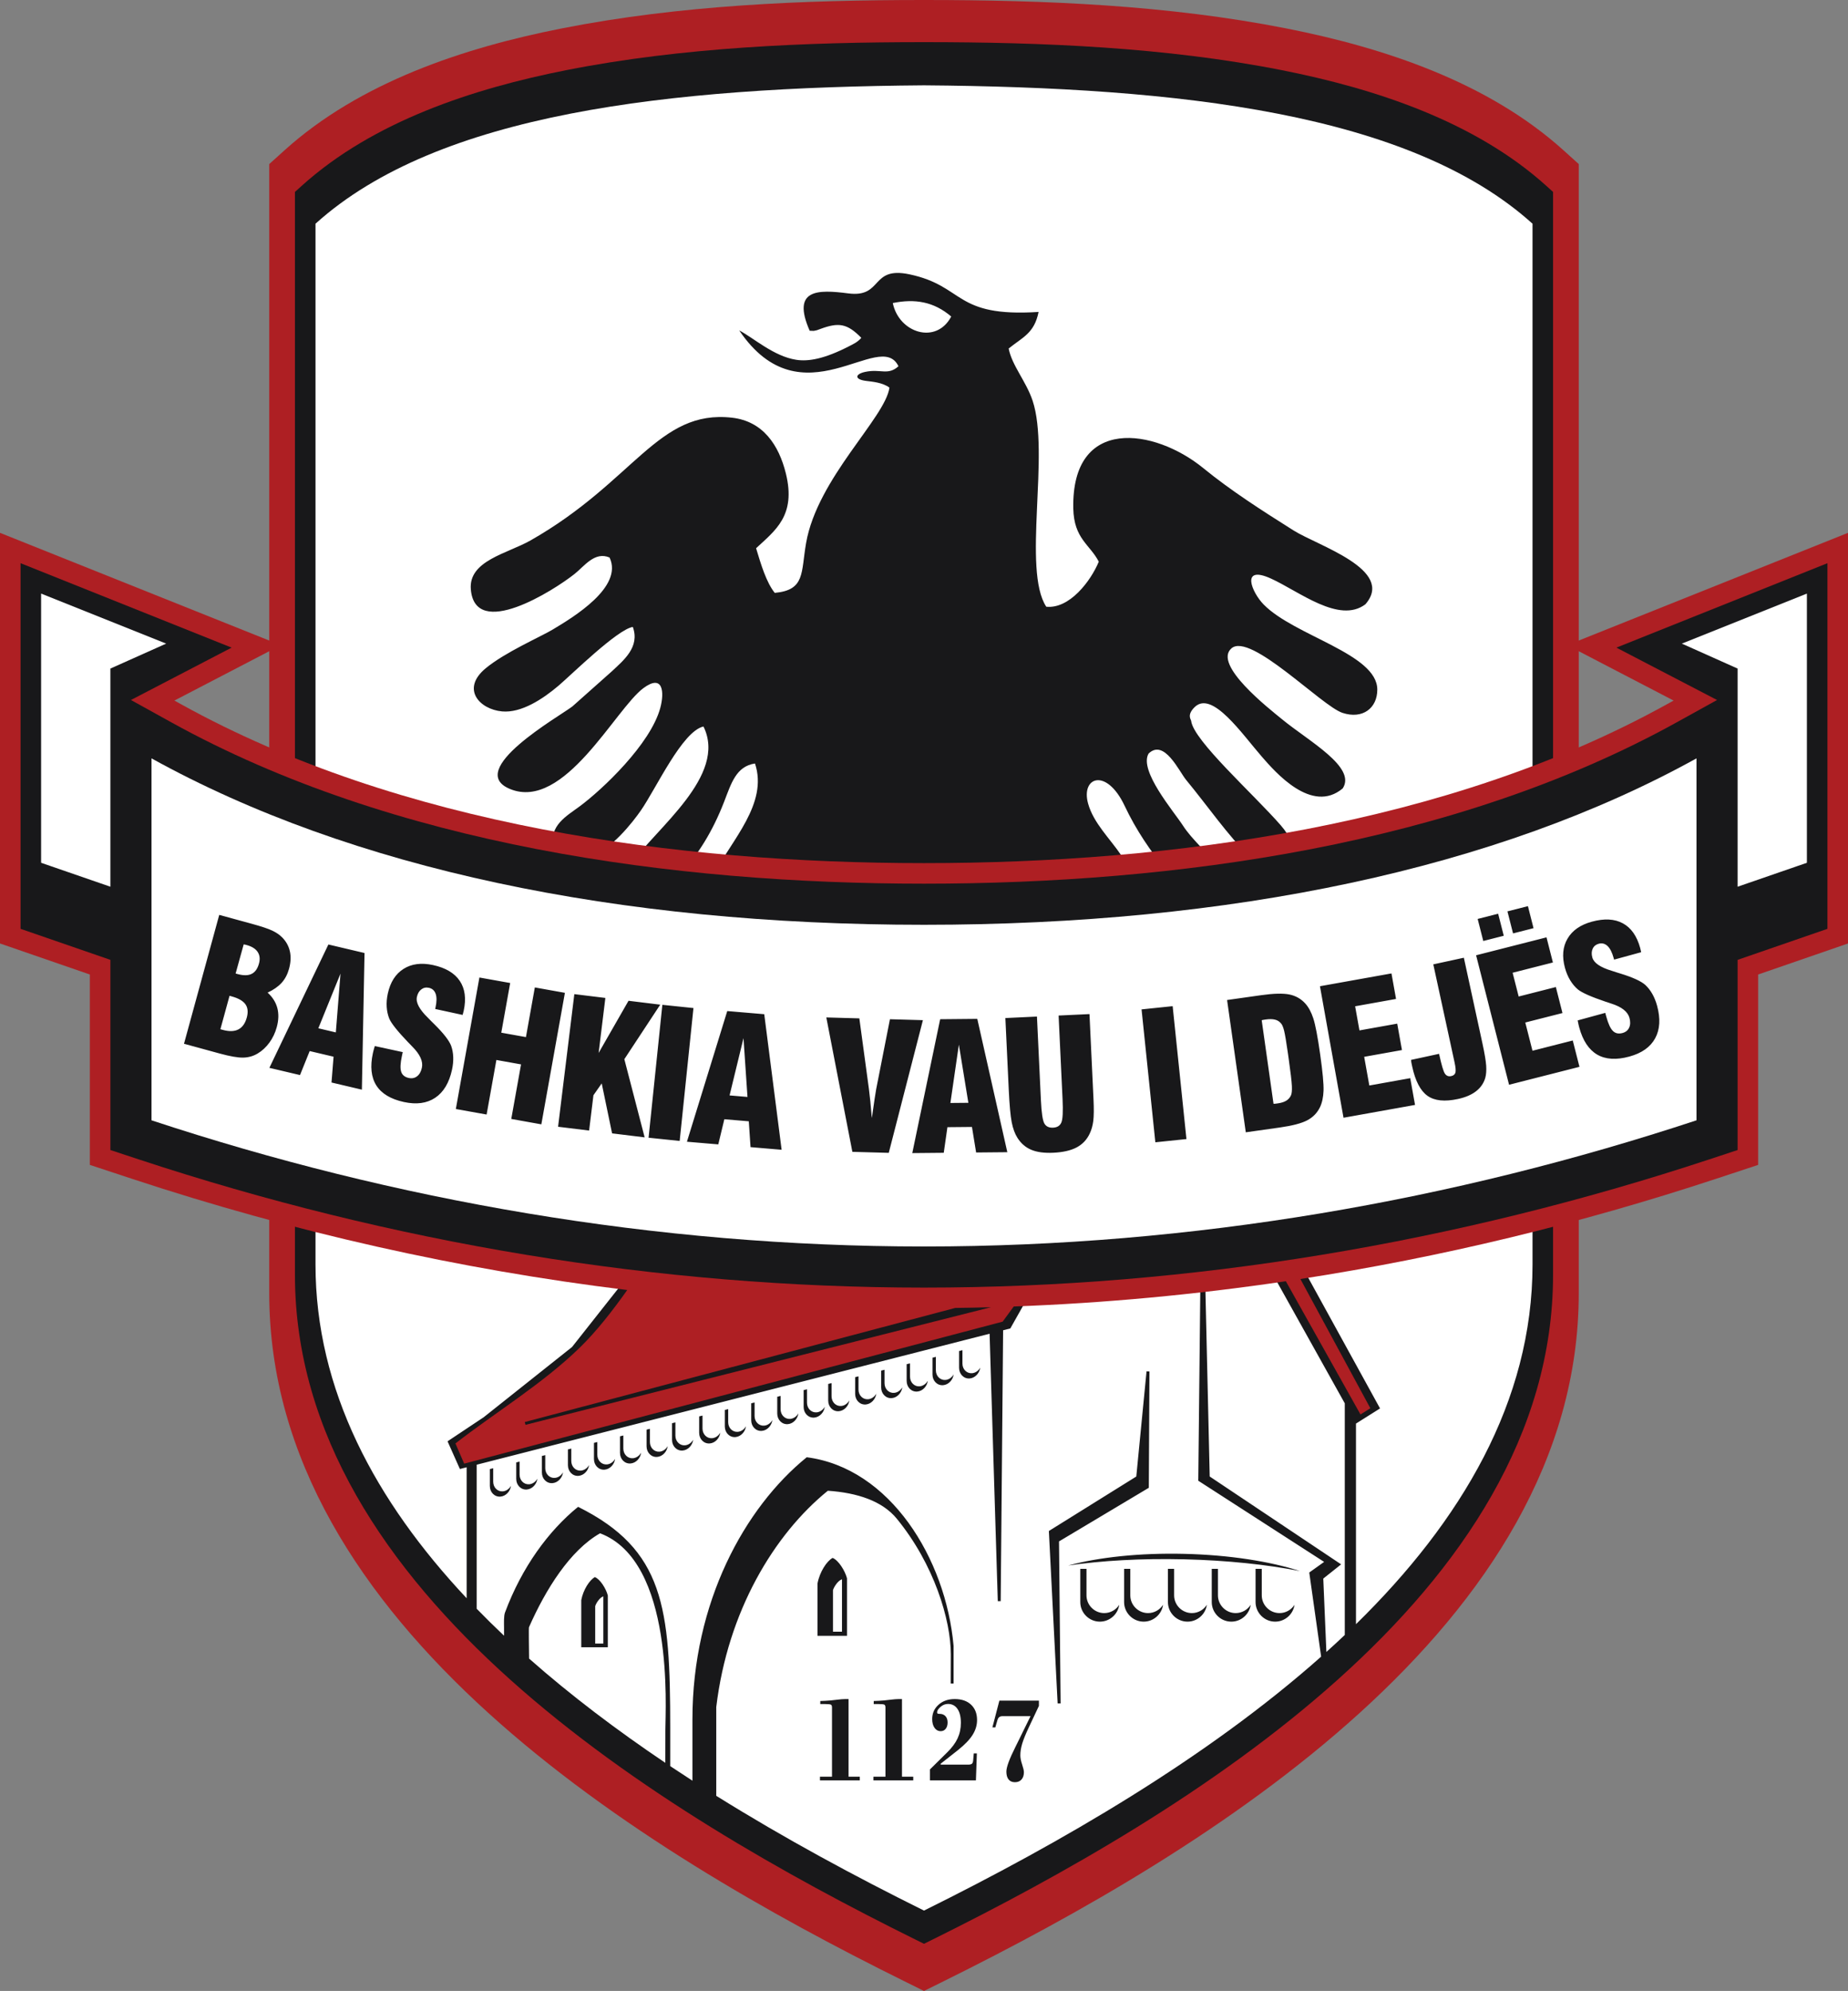
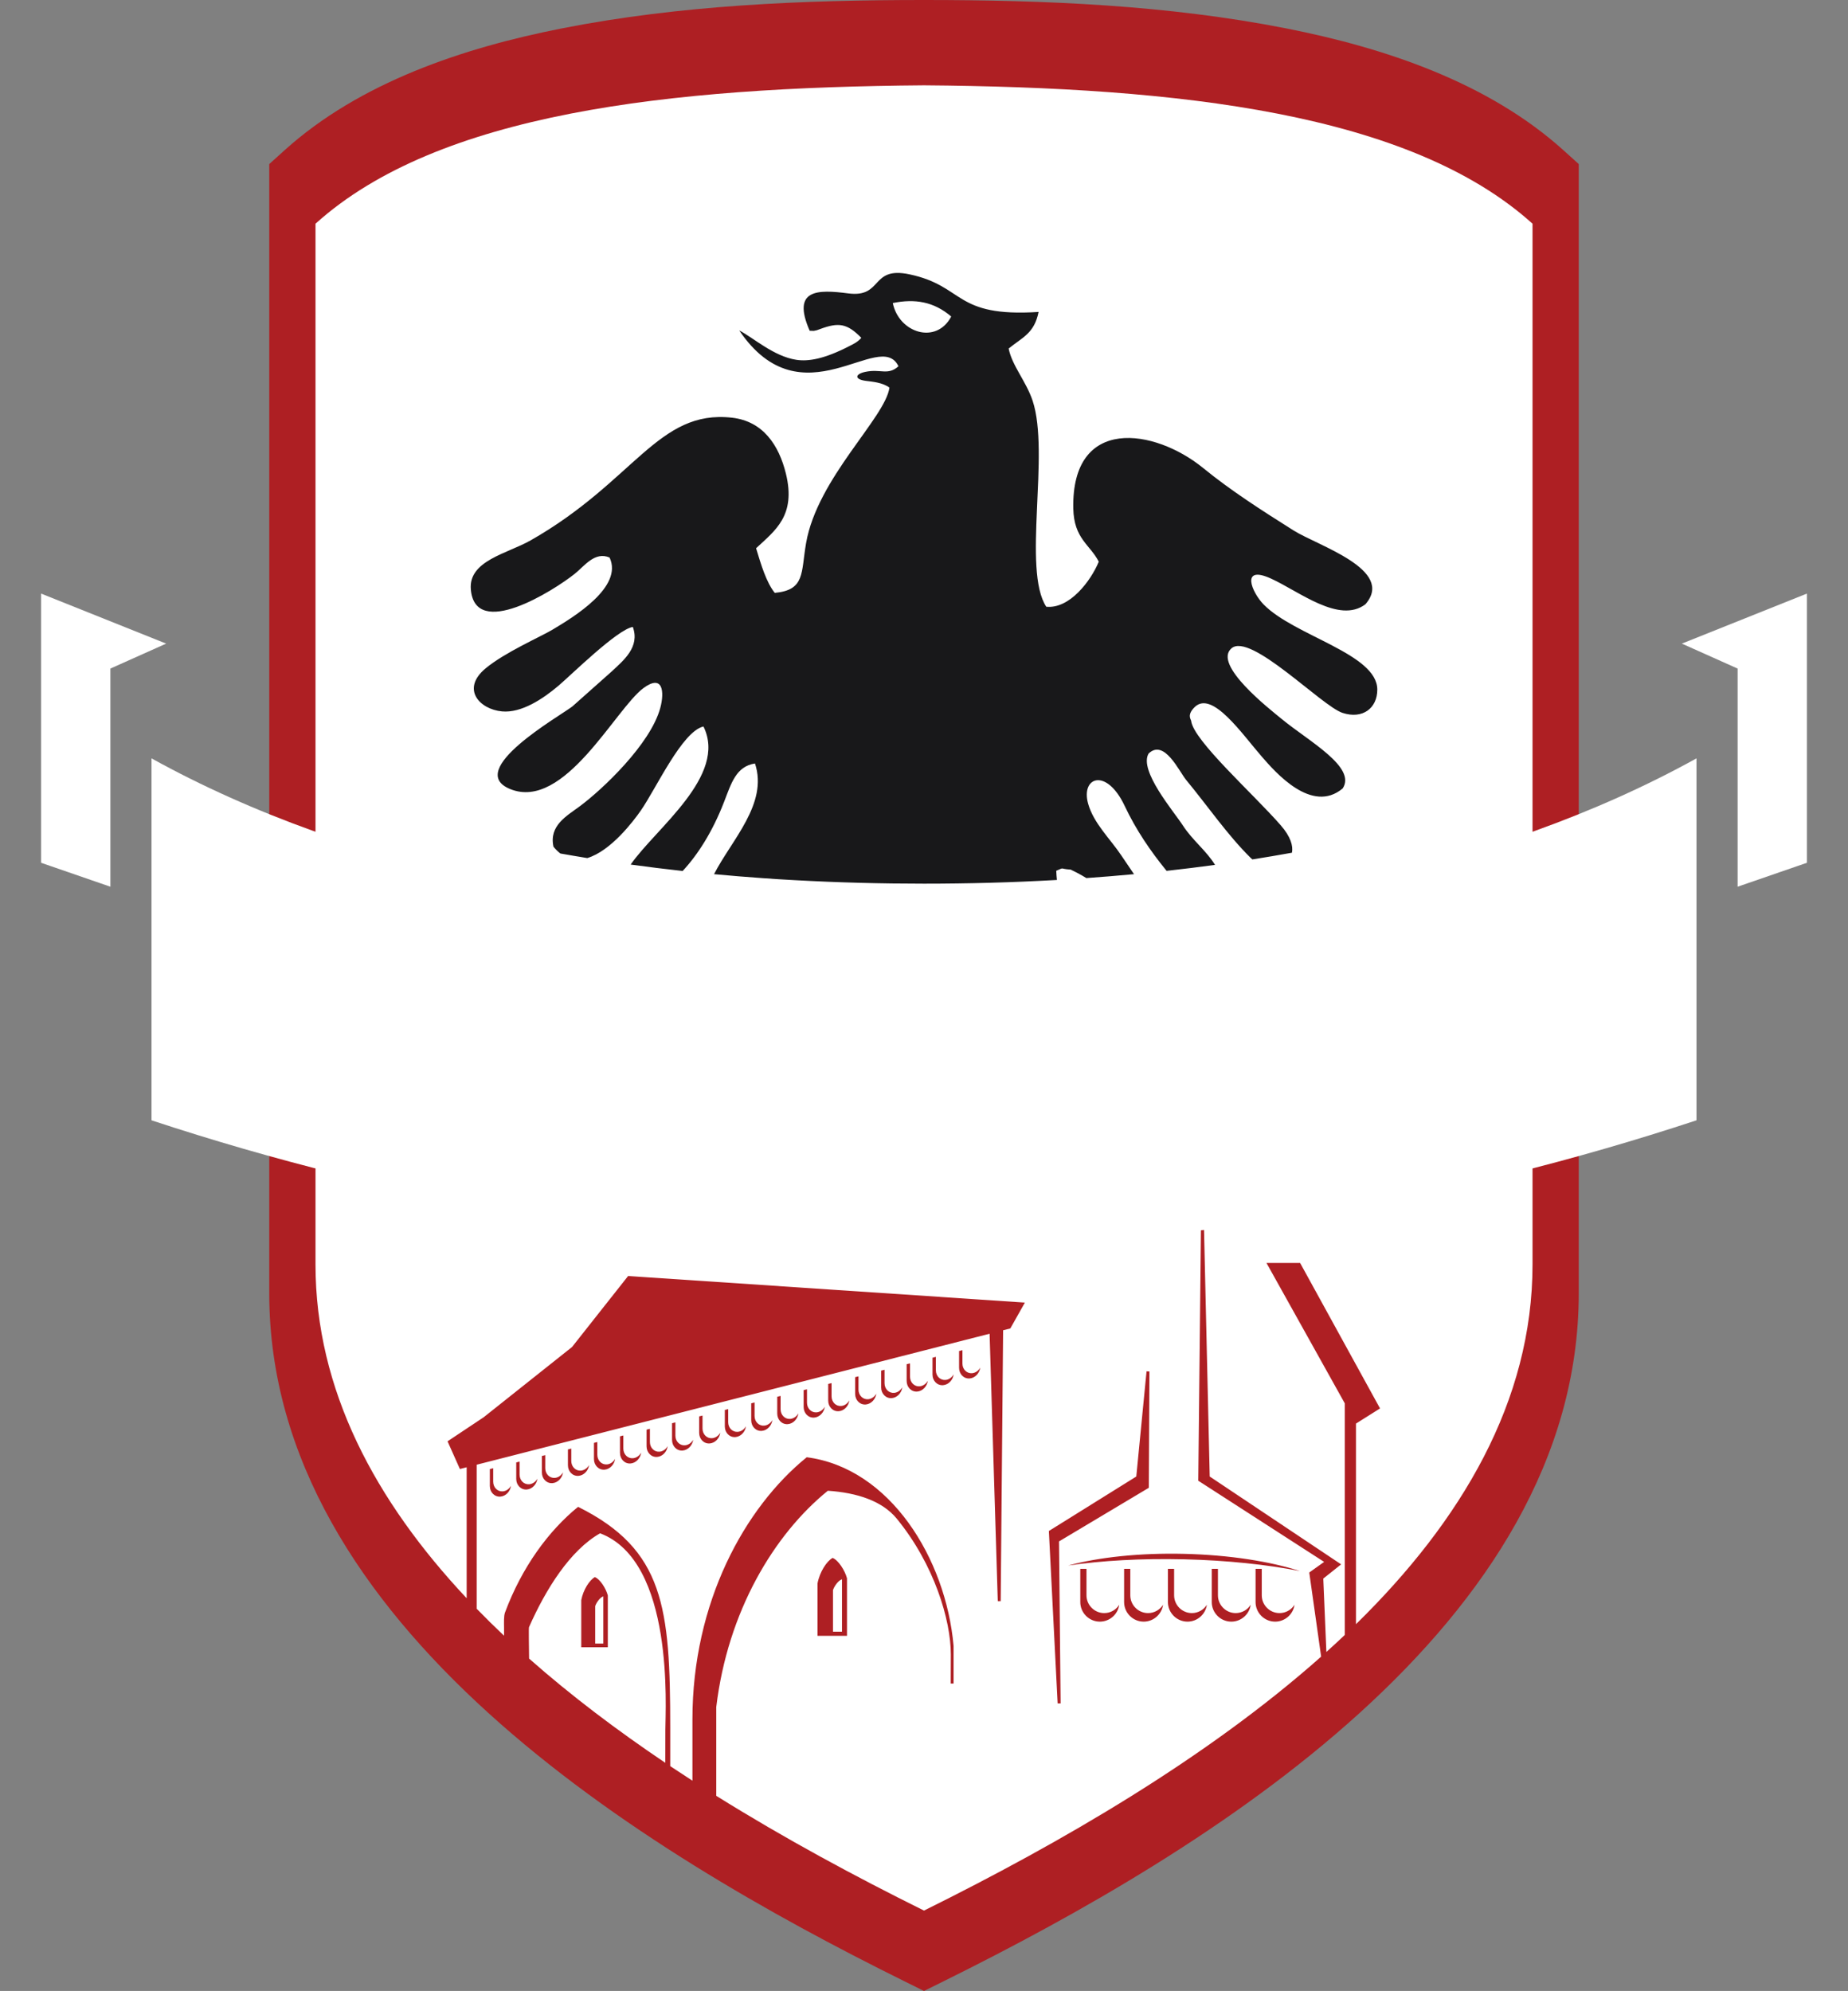
<svg xmlns="http://www.w3.org/2000/svg" version="1.1" id="Layer_1" x="0px" y="0px" width="526.306px" height="566.929px" viewBox="0 0 526.306 566.929" enable-background="new 0 0 526.306 566.929" xml:space="preserve">
  <rect x="0" y="0" width="526.306" height="566.929" fill="#808080" stroke="none" />
  <g>
    <path fill-rule="evenodd" clip-rule="evenodd" fill="#AE1F23" d="M257.308,564.034C182.833,527.149,76.68,462.771,76.68,368.246   c0-101.906,0-213.764,0-315.67V46.72l4.347-3.923c21.45-19.358,50.959-29.179,78.849-34.685C193.657,1.442,228.786,0,263.153,0   s69.496,1.442,103.278,8.112c27.89,5.506,57.4,15.33,78.849,34.685l4.346,3.923v5.855c0,101.896,0,213.764,0,315.67   c0,94.523-106.159,158.904-180.627,195.788l-5.845,2.895L257.308,564.034z" />
-     <path fill-rule="evenodd" clip-rule="evenodd" fill="#18181A" d="M260.555,552.21c-71.933-35.624-176.558-98.481-176.558-189.231   c0-98.785,0-206.935,0-305.72v-2.603l1.932-1.744c20.384-18.396,48.897-27.712,75.364-32.939C194.343,13.446,229.517,12,263.153,12   c33.636,0,68.81,1.446,101.86,7.973c26.467,5.228,54.979,14.544,75.364,32.939l1.932,1.744v2.603c0,98.775,0,206.935,0,305.72   c0,90.75-104.629,153.607-176.558,189.231l-2.598,1.286L260.555,552.21z" />
    <path fill-rule="evenodd" clip-rule="evenodd" fill="#FFFFFF" d="M263.153,544.038c-19.581-9.698-39.781-20.583-59.167-32.679   v-25.252c3.264-27.304,16.478-49.209,31.78-61.617c8.409,0.571,15.504,2.917,19.625,7.945c10.688,13.044,15.4,28.904,15.4,38.629   c-0.01,2.133-0.019,5.171-0.027,8.317h0.813v-10.733c-2.213-24.88-18.105-50.646-41.822-53.696   c-17.666,14.325-32.553,41.309-32.553,74.646v17.456c-2.12-1.369-4.23-2.751-6.324-4.149v-10.922   c0-34.338-1.749-50.724-26.24-62.913c-8.399,6.812-16.015,17.195-20.815,30.094c-0.368,0.988-0.285,2.915-0.272,4.295l0.001,2.311   c-2.673-2.526-5.273-5.091-7.799-7.688v-41.004l146.081-37.297l2.332,76.146h0.829l0.689-77.13l2.054-0.524l4.146-7.36   l-113.003-7.568l-15.966,20.216l-25.166,20.001l-10.29,6.851l3.516,7.886l1.927-0.491v37.291   c-25.956-27.639-43.049-59.269-43.049-95.044c0-159.724,0-136.631,0-296.355c34.997-31.573,100.778-38.836,173.303-39.405   c72.525,0.569,138.306,7.832,173.302,39.405c0,159.724,0,136.631,0,296.355c0,39.004-20.313,73.083-50.28,102.433v-57.123   l6.854-4.313l-22.767-41.428h-9.58l22.304,39.978v65.956c-1.717,1.627-3.466,3.239-5.24,4.836l-0.883-20.895l5.083-4.048   l-37.427-25.016l-1.656-71.83l-0.827,0.006l-0.774,73.026l35.843,23.114l-4.234,3.021l3.381,23.956   C343.656,500.675,302.176,524.712,263.153,544.038L263.153,544.038z M189.479,501.965c0.005-3.474,0.01-8.21,0.016-9.448   c0-5.911,2.65-47.905-18.591-55.911c-8.51,4.825-15.451,15.865-20.245,26.731c-0.101,0.229-0.021,5.194,0.025,8.942   C162.625,482.826,175.74,492.718,189.479,501.965L189.479,501.965z M259.171,388.218l-0.958,0.241v4.757   c0,1.808,1.362,3.172,3.026,3.03l0,0c1.523-0.128,2.792-1.473,2.998-3.084c-0.488,0.878-1.348,1.509-2.321,1.591h0   c-1.51,0.127-2.745-1.109-2.745-2.749V388.218L259.171,388.218z M170.115,410.618l-0.957,0.241v4.595   c0,1.809,1.361,3.172,3.026,3.031l0,0c1.523-0.128,2.792-1.473,2.997-3.085c-0.487,0.878-1.347,1.509-2.321,1.591h0   c-1.51,0.128-2.745-1.109-2.745-2.749V410.618L170.115,410.618z M162.702,412.482l-0.957,0.241v4.493   c0,1.809,1.361,3.172,3.026,3.031l0,0c1.523-0.128,2.792-1.473,2.997-3.085c-0.488,0.878-1.347,1.509-2.321,1.592h0   c-1.51,0.127-2.745-1.11-2.745-2.75V412.482L162.702,412.482z M155.289,414.348l-0.957,0.241v4.701   c0,1.809,1.361,3.172,3.026,3.031l0,0c1.523-0.129,2.792-1.473,2.997-3.085c-0.488,0.878-1.347,1.509-2.321,1.591h0   c-1.51,0.128-2.745-1.109-2.745-2.749V414.348L155.289,414.348z M147.98,416.186l-0.958,0.241v4.678   c0,1.809,1.362,3.172,3.026,3.031l0,0c1.523-0.128,2.792-1.473,2.998-3.085c-0.488,0.878-1.347,1.509-2.321,1.591h0   c-1.51,0.128-2.745-1.109-2.745-2.749V416.186L147.98,416.186z M140.464,418.076l-0.957,0.241v4.809   c0,1.809,1.362,3.173,3.026,3.032l0,0c1.523-0.129,2.792-1.474,2.997-3.086c-0.487,0.878-1.347,1.509-2.321,1.592h0   c-1.51,0.127-2.745-1.109-2.745-2.749V418.076L140.464,418.076z M251.914,390.044l-0.958,0.24v4.798   c0,1.808,1.362,3.172,3.026,3.031l0,0c1.523-0.129,2.792-1.474,2.998-3.086c-0.488,0.879-1.347,1.51-2.321,1.592l0,0   c-1.51,0.127-2.745-1.109-2.745-2.749V390.044L251.914,390.044z M244.501,391.908l-0.958,0.241v4.747   c0,1.808,1.362,3.172,3.026,3.031l0,0c1.523-0.129,2.792-1.474,2.998-3.085c-0.488,0.878-1.348,1.509-2.322,1.591l0,0   c-1.51,0.127-2.745-1.109-2.745-2.749V391.908L244.501,391.908z M236.829,393.838l-0.957,0.24v4.736   c0,1.808,1.361,3.172,3.026,3.031l0,0c1.523-0.129,2.792-1.474,2.997-3.085c-0.488,0.878-1.348,1.509-2.321,1.591h0   c-1.509,0.127-2.745-1.109-2.745-2.749V393.838L236.829,393.838z M229.832,395.598l-0.958,0.24v4.79   c0,1.809,1.362,3.173,3.026,3.032l0,0c1.523-0.129,2.792-1.473,2.997-3.085c-0.488,0.878-1.347,1.509-2.321,1.591l0,0   c-1.51,0.128-2.745-1.109-2.745-2.749V395.598L229.832,395.598z M222.314,397.488l-0.957,0.241v4.766   c0,1.808,1.361,3.172,3.026,3.031l0,0c1.523-0.129,2.791-1.474,2.997-3.085c-0.487,0.878-1.347,1.509-2.321,1.591h0   c-1.51,0.128-2.745-1.109-2.745-2.749V397.488L222.314,397.488z M214.902,399.353l-0.957,0.241v4.819   c0,1.808,1.362,3.172,3.026,3.031l0,0c1.523-0.129,2.792-1.474,2.997-3.085c-0.487,0.878-1.347,1.509-2.321,1.591h0   c-1.51,0.128-2.745-1.109-2.745-2.749V399.353L214.902,399.353z M207.386,401.243l-0.958,0.241v4.69   c0,1.809,1.361,3.172,3.026,3.031l0,0c1.523-0.128,2.792-1.473,2.997-3.084c-0.488,0.877-1.347,1.508-2.321,1.591h0   c-1.509,0.127-2.744-1.11-2.744-2.75V401.243L207.386,401.243z M200.076,403.082l-0.957,0.24v4.667   c0,1.809,1.361,3.172,3.026,3.032l0,0c1.523-0.129,2.792-1.474,2.997-3.086c-0.488,0.878-1.347,1.509-2.321,1.592h0   c-1.51,0.127-2.745-1.11-2.745-2.749V403.082L200.076,403.082z M192.353,405.025l-0.957,0.24v4.745   c0,1.809,1.361,3.172,3.026,3.031l0,0c1.523-0.128,2.792-1.473,2.997-3.085c-0.488,0.878-1.347,1.51-2.321,1.591h0   c-1.51,0.128-2.745-1.109-2.745-2.749V405.025L192.353,405.025z M185.096,406.851l-0.957,0.24v4.734   c0,1.809,1.362,3.172,3.026,3.031l0,0c1.523-0.128,2.792-1.473,2.997-3.084c-0.488,0.878-1.348,1.509-2.321,1.591h-0.001   c-1.509,0.127-2.745-1.11-2.745-2.75V406.851L185.096,406.851z M177.527,408.753l-0.957,0.241v4.697   c0,1.809,1.361,3.173,3.026,3.031l0,0c1.523-0.128,2.792-1.473,2.997-3.085c-0.487,0.879-1.347,1.51-2.321,1.592h0   c-1.51,0.127-2.745-1.109-2.745-2.749V408.753L177.527,408.753z M274.1,384.463l-0.957,0.241v4.779   c0,1.809,1.361,3.172,3.026,3.031l0,0c1.523-0.129,2.792-1.473,2.997-3.085c-0.487,0.878-1.347,1.509-2.321,1.592l0,0   c-1.51,0.127-2.745-1.11-2.745-2.75V384.463L274.1,384.463z M266.532,386.366l-0.958,0.241v4.794c0,1.809,1.361,3.172,3.026,3.031   l0,0c1.523-0.128,2.792-1.473,2.997-3.085c-0.487,0.878-1.347,1.509-2.321,1.591l0,0c-1.51,0.128-2.744-1.108-2.744-2.749V386.366   L266.532,386.366z M165.543,469.063c2.521,0,5.043,0,7.564,0c0-5.059,0-9.693,0-14.752c-0.54-2.041-2.232-4.665-3.689-5.23   c-1.526,0.833-3.332,3.626-3.875,6.561C165.543,460.699,165.543,464.004,165.543,469.063L165.543,469.063z M169.512,468.004h2.313   v-13.447c-1.109,0.376-2.124,2.096-2.313,2.804C169.512,459.05,169.512,466.314,169.512,468.004L169.512,468.004z M232.824,465.797   c2.799,0,5.599,0,8.398,0c0-5.615,0-10.761,0-16.377c-0.6-2.265-2.479-5.177-4.096-5.805c-1.693,0.924-3.698,4.025-4.302,7.282   C232.824,456.514,232.824,460.182,232.824,465.797L232.824,465.797z M237.229,464.621h2.567v-14.927   c-1.232,0.417-2.357,2.326-2.567,3.112C237.229,454.682,237.229,462.746,237.229,464.621L237.229,464.621z M309.428,446.73h-1.763   v9.46c0,3.065,2.508,5.572,5.573,5.572l0,0c2.804,0,5.139-2.098,5.518-4.802c-0.897,1.419-2.48,2.365-4.273,2.365h-0.001   c-2.78,0-5.054-2.273-5.054-5.054V446.73L309.428,446.73z M359.347,446.73h-1.763v9.46c0,3.065,2.507,5.572,5.572,5.572l0,0   c2.804,0,5.141-2.098,5.519-4.802c-0.897,1.419-2.48,2.365-4.273,2.365H364.4c-2.78,0-5.054-2.273-5.054-5.054V446.73   L359.347,446.73z M346.866,446.73h-1.762v9.46c0,3.065,2.507,5.572,5.572,5.572l0,0c2.804,0,5.139-2.098,5.518-4.802   c-0.897,1.419-2.479,2.365-4.273,2.365h-0.001c-2.779,0-5.054-2.273-5.054-5.054V446.73L346.866,446.73z M334.387,446.73h-1.763   v9.46c0,3.065,2.508,5.572,5.573,5.572l0,0c2.803,0,5.14-2.098,5.518-4.802c-0.897,1.419-2.48,2.365-4.273,2.365h-0.001   c-2.779,0-5.054-2.273-5.054-5.054V446.73L334.387,446.73z M321.907,446.73h-1.763v9.46c0,3.065,2.507,5.572,5.572,5.572l0,0   c2.805,0,5.141-2.098,5.519-4.802c-0.897,1.419-2.48,2.365-4.273,2.365h-0.001c-2.779,0-5.054-2.273-5.054-5.054V446.73   L321.907,446.73z M337.315,442.459c-12.801-0.306-24.464,0.979-33.109,3.321c9.454-1.388,20.838-2.06,33.072-1.768   c12.233,0.293,23.572,1.508,32.949,3.346C361.704,444.606,350.116,442.765,337.315,442.459L337.315,442.459z M327.358,390.526   l-0.826-0.035l-2.919,29.949l-24.899,15.511l2.495,49.089h0.852l-0.457-46.122l25.576-15.27L327.358,390.526z" />
    <path fill-rule="evenodd" clip-rule="evenodd" fill="#18181A" d="M270.905,90.134c-4.242,8.06-14.888,4.703-16.64-3.842   C260.55,85.01,265.964,85.886,270.905,90.134L270.905,90.134z M301.009,250.567c-0.078-0.695-0.139-1.541-0.193-2.613   c2.567-1.087,0.711-0.545,4.102-0.337c1.77,0.85,3.197,1.625,4.476,2.415c4.514-0.319,9.037-0.689,13.567-1.113   c-1.011-1.468-2.203-3.221-3.615-5.336c-3.152-4.723-7.926-9.186-9.467-14.792c-2.081-7.571,5.246-10.279,10.421,0.678   c3.269,6.923,7.362,12.882,11.94,18.507c4.6-0.507,9.199-1.072,13.796-1.698c-2.374-3.934-6.426-7.012-9.107-11.153   c-2.667-4.12-12.647-15.7-9.814-20.548c4.455-4.298,8.687,5.08,10.688,7.5c6.202,7.506,11.762,15.666,18.342,22.163   c0.17,0.169,0.346,0.327,0.526,0.478c3.765-0.593,7.522-1.229,11.272-1.908c0.393-1.967-0.407-4.615-3.194-7.812   c-7.78-8.924-24.869-24.131-25.514-29.738c-0.046-0.409-1.294-1.705,1.037-3.945c4.982-4.788,13.48,7.726,19.207,14.277   c3.677,4.205,14.121,16.321,22.926,8.903c3.958-6.049-9.639-13.407-17.248-19.655c-3.597-2.953-19.811-15.551-14.442-20.224   c5.358-4.663,25.697,16.425,31.62,18.374c5.731,1.886,9.923-1.333,9.917-6.632c-0.014-10.197-23.546-15.241-32.36-24.219   c-3.415-3.478-6.684-11.365,2.059-7.401c8.02,3.635,19.416,12.969,26.903,7.34c8.596-9.855-13.516-16.656-20.48-21.047   c-9.271-5.844-17.875-11.363-25.714-17.758c-13.842-11.293-37.525-14.946-36.99,11.508c0.175,8.657,4.766,10.281,7.257,15.158   c-2.279,5.523-8.339,13.508-14.956,12.828c-6.875-10.513,1.107-43.734-3.892-58.681c-1.846-5.517-5.886-10.019-6.815-14.847   c4.034-3.256,7.305-4.333,8.521-10.413c-24.235,1.562-20.911-7.342-36.744-10.704c-11.278-2.395-7.461,6.721-17.46,5.423   c-8.667-1.126-16.208-1.272-10.986,10.635l1.157,0.038c1.094-0.224,0.66-0.091,1.81-0.519c5.277-1.965,7.708-1.618,11.738,2.503   c-1.11,1.257-2.154,1.707-3.664,2.479c-6.829,3.496-11.369,4.31-14.846,3.776c-6.449-0.99-12.168-6.242-16.262-8.372   c17.911,26.505,40.09-0.782,45.352,10.209c-3.037,2.717-5.037,0.664-9.457,1.597c-2.896,0.611-3.172,2.117,0.14,2.558   c1.924,0.256,4.672,0.428,6.75,1.917c-1.168,8.602-20.535,25.795-23.744,44.281c-1.475,8.495-0.222,13.363-8.917,14.176   c-2.407-2.977-3.94-8.134-5.32-12.711c5.416-5.056,11.443-9.268,8.482-21.285c-2.007-8.148-6.545-14.877-15.31-15.884   c-21.129-2.427-27.804,18.115-57.399,34.938c-6.626,3.767-17.729,5.756-17.014,13.973c1.256,14.414,23.479,0.404,29.573-4.444   c2.772-2.205,5.732-6.478,9.945-4.646c3.945,8.406-10.295,16.97-16.285,20.55c-3.395,2.029-13.429,6.385-18.981,10.965   c-7.149,5.897-1.764,11.708,4.633,12.297c5.487,0.505,11.599-3.511,16.091-7.324c3.673-3.118,16.741-16.029,21.158-16.732   c2.082,5.752-2.65,9.512-5.985,12.651L163,201.167c-3.712,2.847-30.8,18.163-17.717,23.51c15.41,6.298,29.946-22.772,37.929-28.713   c5.63-4.187,6.053,1.114,4.832,5.625c-2.792,10.321-16.505,23.233-22.925,27.998c-3.717,2.759-8.81,5.489-7.494,11.515   c0.633,0.779,1.286,1.413,1.954,1.927c2.553,0.456,5.11,0.891,7.67,1.306c6.695-1.996,13.134-10.487,15.251-13.532   c4.375-6.294,11.773-22.55,17.844-23.934c6.912,14.022-13.574,28.981-20.735,39.315c4.933,0.678,9.872,1.288,14.807,1.829   c4.191-4.499,8.431-10.976,11.821-19.737c2.022-5.224,3.403-10.063,8.777-10.871c3.823,11.416-6.736,21.858-11.654,31.514   c4.694,0.439,9.382,0.82,14.058,1.147c8.689,0.548,0.062,0.062,8.918,0.558c12.429,0.689,24.742,1.001,36.818,1.001   C275.565,251.626,288.228,251.296,301.009,250.567z" />
-     <path fill-rule="evenodd" clip-rule="evenodd" fill="#AE1F23" d="M476.635,199.484l-30.309-15.765l79.98-31.992v116.928   l-25.587,8.836v54.214l-12.058,3.979c-38.598,12.737-78.192,22.327-118.311,28.521l19.926,36.797l-2.813,1.764l-21.255-37.935   c-25.666,3.81-51.539,6.229-77.493,7.19l-3.164,4.32c-51.119,13.478-102.238,26.955-153.357,40.432   c-0.829-1.917-1.659-3.836-2.488-5.754c11.251-8.749,24.68-16.876,35.309-27.18c4.855-4.707,9.528-10.722,13.62-16.505   c-47.873-5.831-95.137-16.519-140.992-31.651l-12.058-3.979V277.49L0,268.654V151.727l79.98,31.992l-30.309,15.765l1.977,1.094   c62.402,34.528,141.021,45.195,211.505,45.195c70.484,0,149.103-10.667,211.505-45.195L476.635,199.484L476.635,199.484z    M282.227,372.231c-3.396,0.094-6.793,0.162-10.191,0.206l-122.581,32.486l0.204,0.801L282.227,372.231z" />
-     <path fill-rule="evenodd" clip-rule="evenodd" fill="#18181A" d="M48.814,205.699c63.296,35.022,142.942,45.927,214.339,45.927   s151.042-10.905,214.339-45.927l11.521-6.375l-28.665-14.91l60.105-24.042v104.111l-25.587,8.836v45.688v8.465l-8.038,2.652   c-72.119,23.797-147.69,36.52-223.675,36.52c-75.984,0-151.556-12.723-223.675-36.52l-8.039-2.652v-8.465v-45.688l-25.587-8.836   V160.372l60.105,24.042l-28.665,14.91L48.814,205.699z" />
    <path fill-rule="evenodd" clip-rule="evenodd" fill="#FFFFFF" d="M11.706,169.018l35.62,14.248l-15.887,7.108v62.119l-19.733-6.814   V169.018L11.706,169.018z M514.6,169.018l-35.62,14.248l15.887,7.108v62.119l19.733-6.814V169.018L514.6,169.018z M43.146,215.943   c0,34.355,0,68.709,0,103.065c69.101,22.801,143.375,35.93,220.007,35.93s150.906-13.129,220.007-35.93c0-34.355,0-68.71,0-103.065   c-56.809,31.432-132.602,47.391-220.007,47.391C175.748,263.333,99.954,247.375,43.146,215.943z" />
-     <path fill-rule="evenodd" clip-rule="evenodd" fill="#18181A" d="M283.466,491.873h-0.832l1.984-7.614h11.262v1.495l-2.911,6.188   c-0.883,1.877-1.5,3.406-1.856,4.589c-0.353,1.182-0.525,2.283-0.525,3.297c0,0.713,0.169,1.582,0.508,2.597   c0.338,1.019,0.507,1.755,0.507,2.207c0,0.881-0.229,1.576-0.681,2.086c-0.457,0.51-1.079,0.765-1.874,0.765   c-0.787,0-1.39-0.261-1.806-0.782c-0.42-0.521-0.631-1.263-0.631-2.236c0-1.258,0.851-3.581,2.555-6.977   c0.385-0.759,0.677-1.345,0.869-1.761l3.46-7.052h-7.953c-0.43,0-0.759,0.098-0.991,0.289c-0.233,0.191-0.412,0.527-0.535,1.002   L283.466,491.873L283.466,491.873z M233.524,506.961v-1.043h3.428v-19.684c0-0.417-0.092-0.692-0.279-0.816   c-0.185-0.122-0.72-0.186-1.581-0.186h-1.485l0.013-0.869c0.946-0.023,1.949-0.08,2.998-0.168c1.05-0.088,2.879-0.389,4.106-0.389   h0.938v22.111h3.208v1.043H233.524L233.524,506.961z M248.745,506.961v-1.043h3.428v-19.684c0-0.417-0.092-0.692-0.279-0.816   c-0.185-0.122-0.72-0.186-1.582-0.186h-1.485l0.014-0.869c0.947-0.023,1.949-0.08,2.998-0.168c1.05-0.088,2.879-0.389,4.106-0.389   h0.937v22.111h3.208v1.043H248.745L248.745,506.961z M264.853,506.961v-3.123l4.927-4.867c1.349-1.327,2.331-2.654,2.948-3.992   c0.617-1.333,0.928-2.799,0.928-4.398c0-1.697-0.319-3.019-0.964-3.963c-0.641-0.944-1.546-1.42-2.701-1.42   c-0.777,0-1.49,0.279-2.14,0.841c-0.645,0.562-0.969,1.077-0.969,1.552c0,0.146,0.041,0.256,0.128,0.319   c0.082,0.069,0.215,0.104,0.394,0.104h0.174c0.712,0,1.27,0.221,1.681,0.655c0.407,0.435,0.613,1.036,0.613,1.802   c0,0.748-0.178,1.35-0.535,1.802c-0.356,0.452-0.832,0.678-1.417,0.678c-0.731,0-1.321-0.318-1.769-0.95   c-0.443-0.632-0.667-1.466-0.667-2.491c0-1.64,0.599-3.002,1.801-4.079c1.202-1.084,2.742-1.623,4.615-1.623   c1.976,0,3.529,0.533,4.662,1.605c1.134,1.072,1.701,2.525,1.701,4.374c0,1.473-0.425,2.88-1.271,4.225   c-0.85,1.351-2.226,2.781-4.127,4.3l-4.967,3.911v0.255h7.87c0.498,0,0.845-0.087,1.041-0.261c0.197-0.175,0.312-0.492,0.348-0.956   l0.174-1.981h0.878l-0.271,7.683H264.853z" />
-     <path fill-rule="evenodd" clip-rule="evenodd" fill="#18181A" d="M67.105,277.21l0.545,0.149c1.683,0.46,3.016,0.449,4.006-0.041   c0.999-0.488,1.698-1.477,2.103-2.957c0.351-1.285,0.225-2.386-0.376-3.293c-0.607-0.909-1.645-1.56-3.117-1.963   c-0.236-0.064-0.415-0.114-0.546-0.141c-0.133-0.027-0.235-0.038-0.321-0.044L67.105,277.21L67.105,277.21z M62.767,293.07   l0.741,0.202c1.789,0.489,3.254,0.436,4.395-0.153c1.132-0.59,1.93-1.718,2.386-3.385c0.425-1.555,0.289-2.815-0.399-3.781   c-0.697-0.969-2.006-1.712-3.925-2.236l-0.594-0.162L62.767,293.07L62.767,293.07z M52.403,297.211l10.038-36.696l9.231,2.524   c2.79,0.763,4.767,1.427,5.92,1.978c1.151,0.551,2.106,1.214,2.848,1.985c1.102,1.149,1.815,2.472,2.132,3.966   c0.319,1.486,0.232,3.115-0.255,4.896c-0.434,1.585-1.138,2.914-2.104,3.987c-0.964,1.064-2.296,2.003-4,2.796   c1.409,1.277,2.329,2.735,2.77,4.385c0.432,1.648,0.382,3.461-0.161,5.446c-0.446,1.634-1.148,3.112-2.1,4.417   c-0.961,1.311-2.074,2.344-3.357,3.103c-1.233,0.737-2.598,1.125-4.111,1.157c-1.512,0.032-3.723-0.354-6.642-1.152L52.403,297.211   L52.403,297.211z M90.662,292.803l4.981,1.175l1.33-16.735L90.662,292.803L90.662,292.803z M76.717,304.069l8.724,2.057   l2.755-6.835L95,300.896l-0.588,7.346l8.65,2.04l0.753-38.911l-10.291-2.426L76.717,304.069L76.717,304.069z M106.739,297.864   l7.96,1.727l-0.236,1.088c-0.445,2.052-0.519,3.545-0.214,4.482c0.296,0.945,1.021,1.542,2.166,1.79   c0.915,0.199,1.709,0.035,2.375-0.485c0.673-0.519,1.125-1.326,1.362-2.422c0.392-1.805-0.524-3.824-2.745-6.04   c-0.358-0.379-0.631-0.672-0.823-0.86c-0.071-0.066-0.192-0.188-0.354-0.354c-2.982-3.114-4.767-5.348-5.365-6.728   c-0.415-1.03-0.657-2.145-0.733-3.343c-0.079-1.191,0.025-2.463,0.314-3.797c0.704-3.247,2.198-5.598,4.486-7.034   c2.281-1.446,5.077-1.806,8.373-1.092c3.593,0.78,6.132,2.279,7.633,4.511c1.493,2.223,1.871,5.057,1.124,8.501   c-0.03,0.141-0.083,0.345-0.155,0.597c-0.072,0.252-0.123,0.447-0.155,0.596l-7.812-1.694l0.1-0.462   c0.351-1.614,0.361-2.897,0.039-3.839c-0.33-0.943-0.972-1.522-1.936-1.731c-0.815-0.177-1.54-0.023-2.161,0.455   c-0.629,0.475-1.044,1.196-1.254,2.16c-0.341,1.574,0.705,3.553,3.149,5.929c0.446,0.451,0.778,0.79,1.01,1.03   c0.204,0.174,0.472,0.447,0.817,0.808c2.623,2.588,4.213,4.641,4.784,6.146c0.344,0.963,0.544,2.024,0.589,3.174   c0.044,1.147-0.071,2.356-0.347,3.625c-0.808,3.726-2.392,6.375-4.766,7.974c-2.365,1.593-5.344,1.999-8.928,1.223   c-3.766-0.817-6.383-2.395-7.862-4.726c-1.469-2.337-1.796-5.402-0.972-9.201c0.052-0.239,0.115-0.493,0.18-0.755   C106.447,298.854,106.565,298.43,106.739,297.864L106.739,297.864z M129.821,315.793l8.765,1.571l2.785-15.537l7.021,1.258   l-2.784,15.537l8.564,1.535l6.711-37.448l-8.565-1.535l-2.534,14.142l-7.022-1.258l2.535-14.143l-8.764-1.571L129.821,315.793   L129.821,315.793z M158.939,320.842l4.63-37.762l8.838,1.084l-1.921,15.667l8.516-14.859l9.031,1.107l-10.221,15.524l5.782,22.262   l-9.272-1.137l-2.954-14.227l-2.359,3.372l-1.232,10.052L158.939,320.842L158.939,320.842z M184.714,323.965l8.856,0.919   l3.925-37.841l-8.857-0.92L184.714,323.965L184.714,323.965z M207.78,311.922l5.1,0.433l-1.134-16.75L207.78,311.922   L207.78,311.922z M195.635,325.107l11.484-37.206l10.536,0.894l4.949,38.602l-8.854-0.751l-0.494-7.354l-6.965-0.592l-1.725,7.165   L195.635,325.107L195.635,325.107z M242.753,327.986l-7.42-38.27l9.406,0.266l2.722,20.069c0.118,0.896,0.253,2.073,0.405,3.537   c0.145,1.464,0.285,3.045,0.423,4.744l0.089-0.471c0.551-3.957,0.936-6.519,1.154-7.701l3.922-19.932l9.389,0.266l-9.724,37.785   L242.753,327.986L242.753,327.986z M270.67,314.074l5.117-0.048l-2.702-16.569L270.67,314.074L270.67,314.074z M259.817,328.343   l8.962-0.084l1.045-7.296l6.989-0.065l1.183,7.273l8.887-0.083l-8.555-37.966l-10.573,0.1L259.817,328.343L259.817,328.343z    M286.328,289.89l8.995-0.424l1.124,23.819c0.17,3.596,0.503,5.816,0.998,6.654c0.486,0.83,1.307,1.222,2.461,1.167   c1.171-0.055,1.95-0.539,2.354-1.444c0.404-0.914,0.519-3.131,0.353-6.668l-1.124-23.819l8.793-0.415l1.145,24.257   c0.13,2.746,0.108,4.807-0.063,6.174c-0.181,1.367-0.513,2.564-1.013,3.593c-0.82,1.753-2.066,3.069-3.738,3.949   c-1.672,0.882-3.885,1.383-6.631,1.512c-2.535,0.12-4.616-0.153-6.244-0.827c-1.636-0.675-2.955-1.812-3.968-3.41   c-0.729-1.138-1.271-2.615-1.635-4.43c-0.355-1.807-0.637-4.883-0.842-9.229L286.328,289.89L286.328,289.89z M329.041,325.268   l-3.926-37.842l8.856-0.919l3.926,37.842L329.041,325.268L329.041,325.268z M359.328,290.513l3.366,23.794   c0.181,0.009,0.358,0.001,0.517-0.022c0.166-0.022,0.417-0.059,0.759-0.106c0.944-0.134,1.718-0.38,2.308-0.728   c0.59-0.347,1.04-0.836,1.351-1.468c0.263-0.497,0.354-1.412,0.295-2.732c-0.061-1.329-0.363-3.892-0.904-7.716l-0.242-1.712   c-0.444-3.138-0.802-5.242-1.066-6.329c-0.271-1.085-0.589-1.815-0.963-2.171c-0.419-0.494-0.977-0.825-1.673-0.99   c-0.695-0.166-1.558-0.18-2.576-0.036c-0.317,0.046-0.551,0.078-0.726,0.111C359.607,290.439,359.459,290.478,359.328,290.513   L359.328,290.513z M354.799,322.424l-5.33-37.67l9.719-1.375c3.557-0.503,6.229-0.566,8.027-0.199s3.308,1.227,4.519,2.563   c0.949,1.049,1.712,2.467,2.297,4.257c0.585,1.791,1.236,5.189,1.947,10.216c0.712,5.026,1.028,8.473,0.962,10.347   c-0.068,1.867-0.406,3.447-1.024,4.735c-0.793,1.619-2.005,2.864-3.631,3.715c-1.625,0.853-4.211,1.533-7.768,2.037   L354.799,322.424L354.799,322.424z M382.63,318.277l20.368-3.65l-1.366-7.619l-11.652,2.089l-1.464-8.168l10.757-1.927l-1.348-7.52   l-10.757,1.927l-1.231-6.871l11.652-2.089l-1.303-7.27l-20.367,3.65L382.63,318.277L382.63,318.277z M401.86,301.809l7.984-1.731   c0.679,3.131,1.234,5.012,1.664,5.644c0.431,0.632,1.024,0.865,1.782,0.7c0.644-0.139,1.04-0.458,1.199-0.958   c0.159-0.501,0.085-1.478-0.229-2.928l-6.06-27.934l8.702-1.888l5.311,24.482c0.599,2.761,0.946,4.843,1.048,6.227   c0.094,1.386,0.004,2.562-0.268,3.535c-0.449,1.512-1.323,2.771-2.623,3.778c-1.293,1.005-3.005,1.739-5.132,2.2   c-3.781,0.82-6.676,0.524-8.684-0.896c-2.008-1.419-3.465-4.2-4.36-8.328c-0.112-0.52-0.197-0.907-0.244-1.164   S401.876,302.038,401.86,301.809L401.86,301.809z M429.775,308.885l20.053-5.105l-1.91-7.501l-11.473,2.921l-2.047-8.041   l10.59-2.696l-1.886-7.403l-10.589,2.696l-1.724-6.766l11.473-2.921l-1.822-7.158l-20.053,5.106L429.775,308.885L429.775,308.885z    M430.913,265.787l-1.598-6.276l5.835-1.485l1.598,6.276L430.913,265.787L430.913,265.787z M422.432,267.946l-1.598-6.276   l5.835-1.486l1.597,6.276L422.432,267.946L422.432,267.946z M449.317,290.562l7.856-2.148l0.294,1.073   c0.554,2.025,1.179,3.384,1.883,4.074c0.699,0.701,1.618,0.896,2.748,0.586c0.903-0.247,1.532-0.76,1.881-1.528   c0.357-0.771,0.384-1.696,0.089-2.778c-0.488-1.78-2.233-3.148-5.227-4.086c-0.493-0.171-0.87-0.305-1.127-0.383   c-0.096-0.026-0.258-0.077-0.478-0.148c-4.086-1.383-6.7-2.539-7.868-3.486c-0.845-0.722-1.574-1.597-2.196-2.625   c-0.62-1.02-1.116-2.195-1.477-3.512c-0.876-3.205-0.64-5.98,0.726-8.311c1.354-2.337,3.666-3.95,6.919-4.839   c3.547-0.97,6.491-0.814,8.854,0.472c2.352,1.279,3.996,3.618,4.926,7.018c0.038,0.138,0.086,0.344,0.139,0.601   c0.052,0.256,0.098,0.454,0.138,0.6l-7.71,2.109l-0.125-0.456c-0.436-1.594-1.02-2.736-1.74-3.422   c-0.729-0.684-1.566-0.9-2.518-0.641c-0.805,0.22-1.376,0.691-1.706,1.403c-0.338,0.713-0.373,1.544-0.113,2.496   c0.426,1.553,2.268,2.824,5.533,3.801c0.604,0.194,1.056,0.341,1.372,0.447c0.262,0.06,0.626,0.178,1.099,0.338   c3.521,1.083,5.882,2.167,7.083,3.238c0.749,0.695,1.419,1.543,1.989,2.542s1.026,2.123,1.369,3.375   c1.005,3.677,0.825,6.759-0.541,9.274c-1.36,2.505-3.813,4.243-7.352,5.21c-3.717,1.018-6.767,0.828-9.155-0.555   c-2.383-1.394-4.09-3.96-5.115-7.71c-0.064-0.235-0.126-0.49-0.189-0.753C449.516,291.574,449.424,291.144,449.317,290.562z" />
  </g>
</svg>